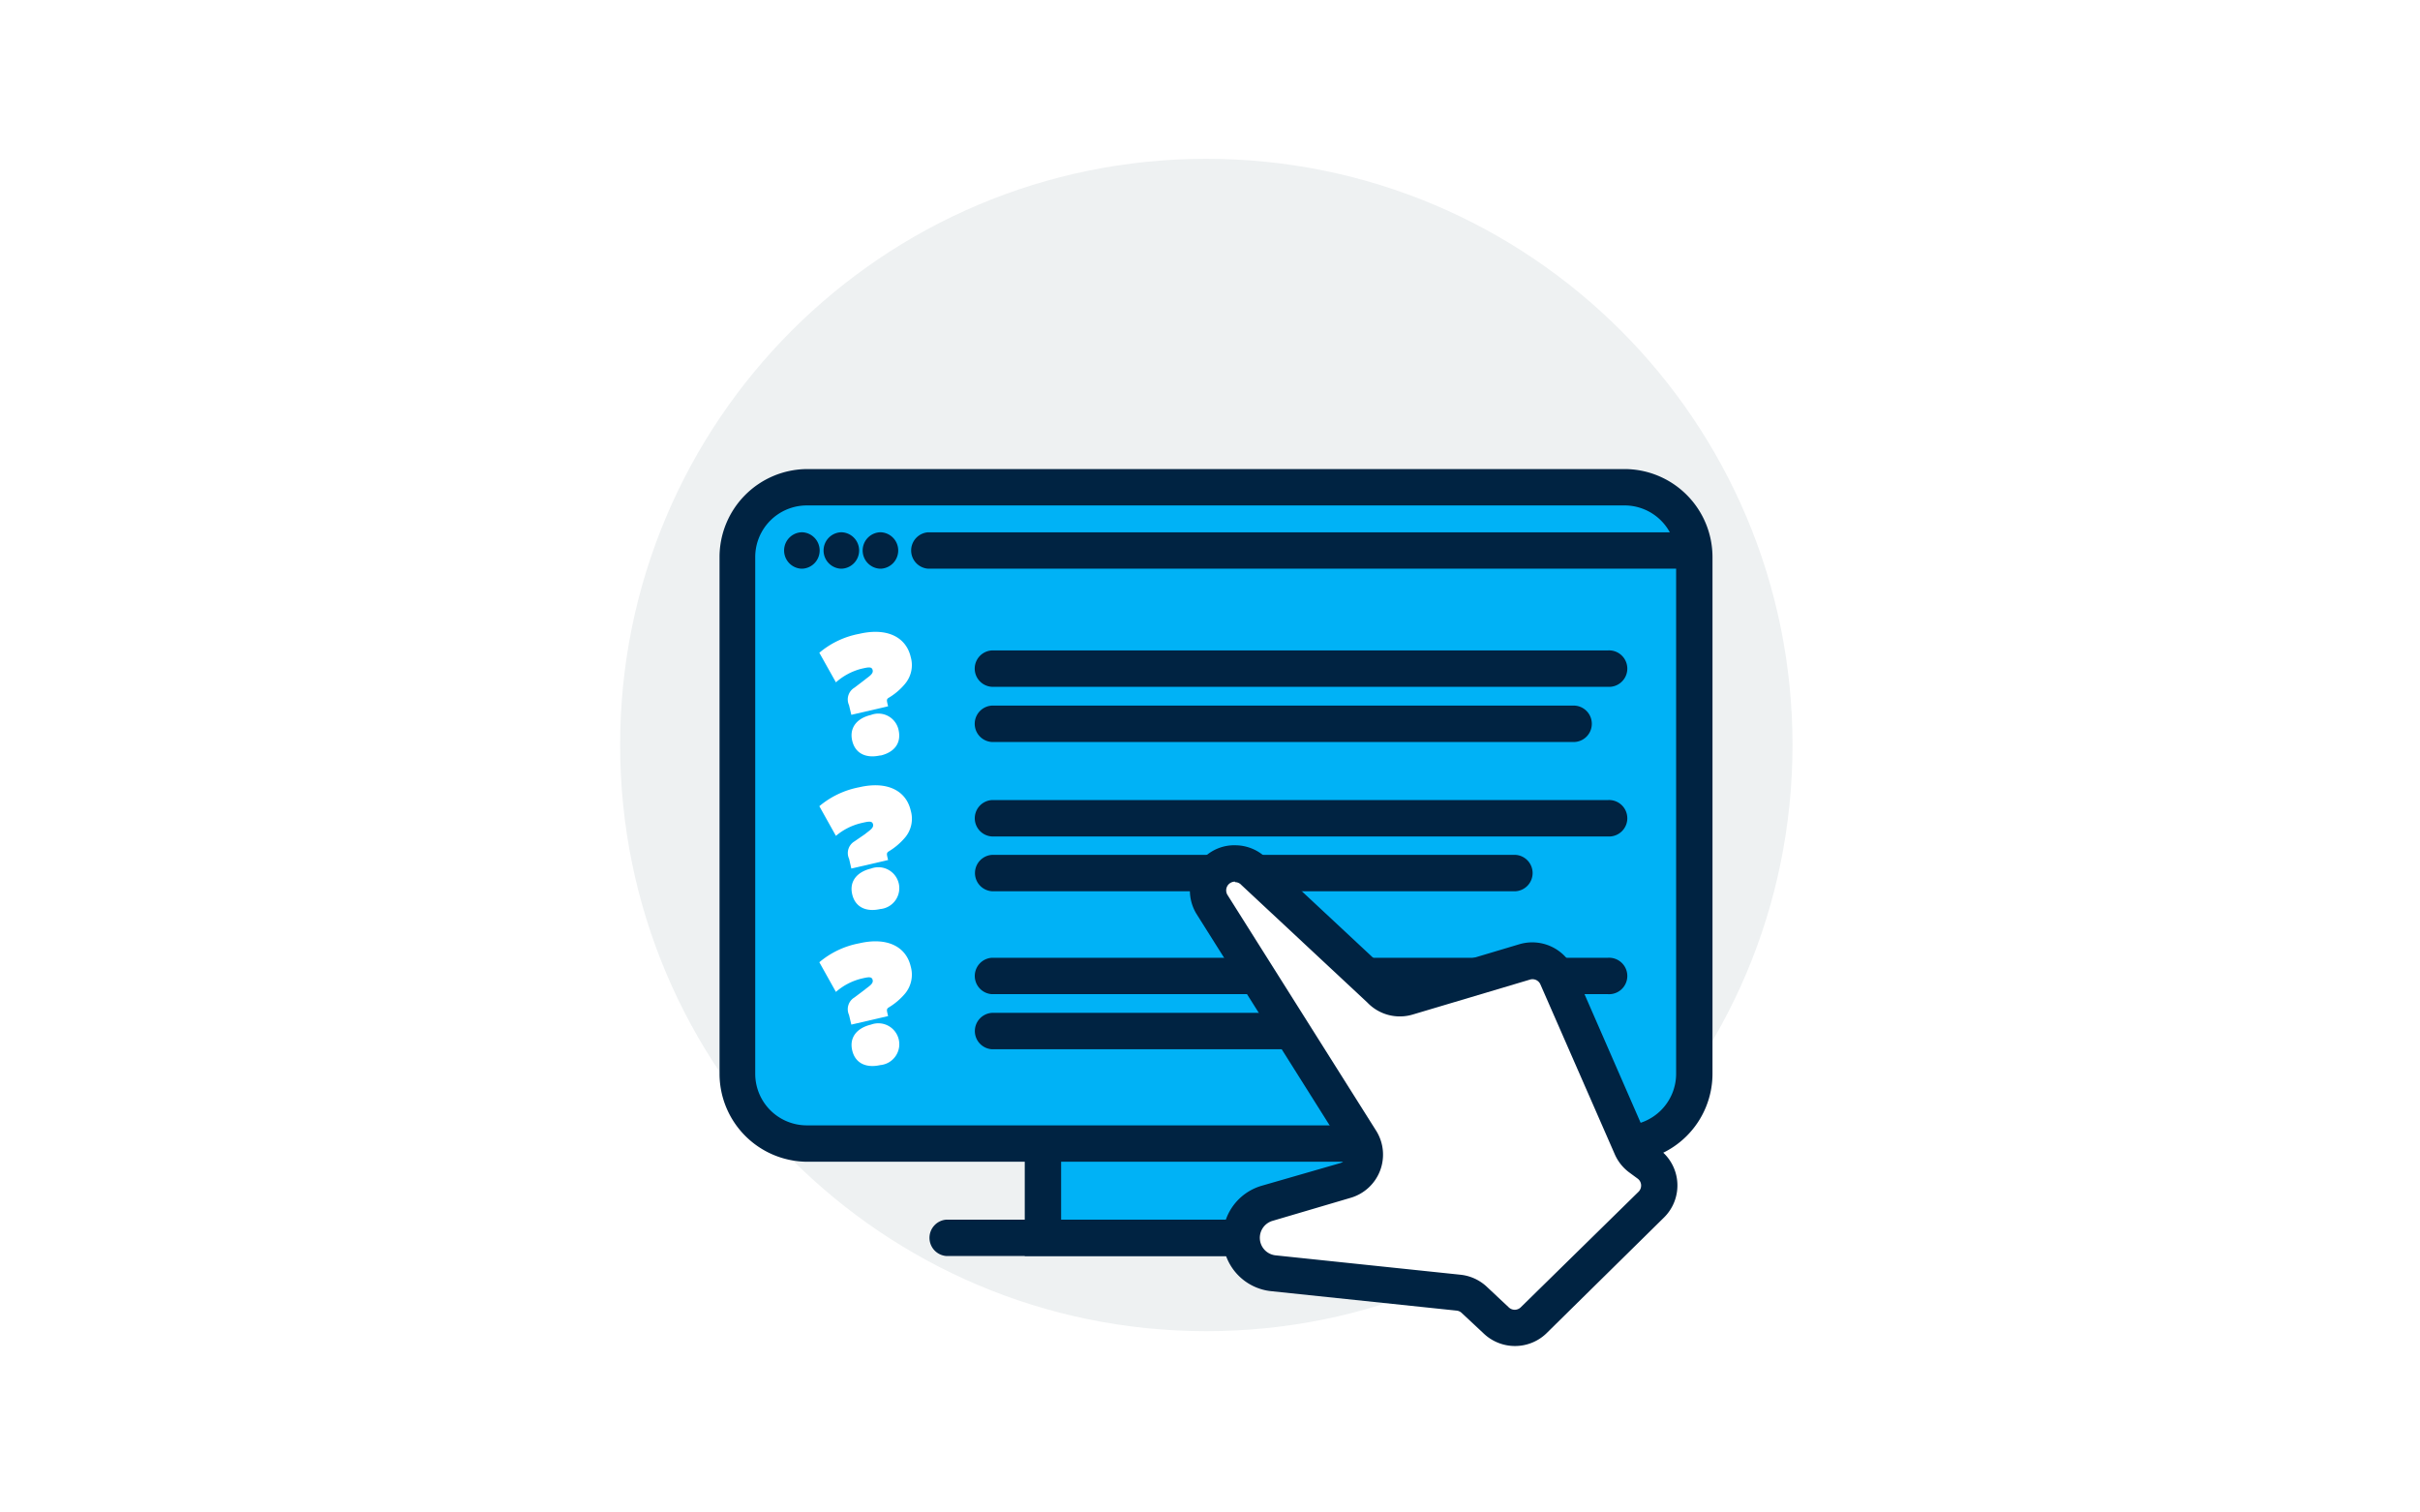
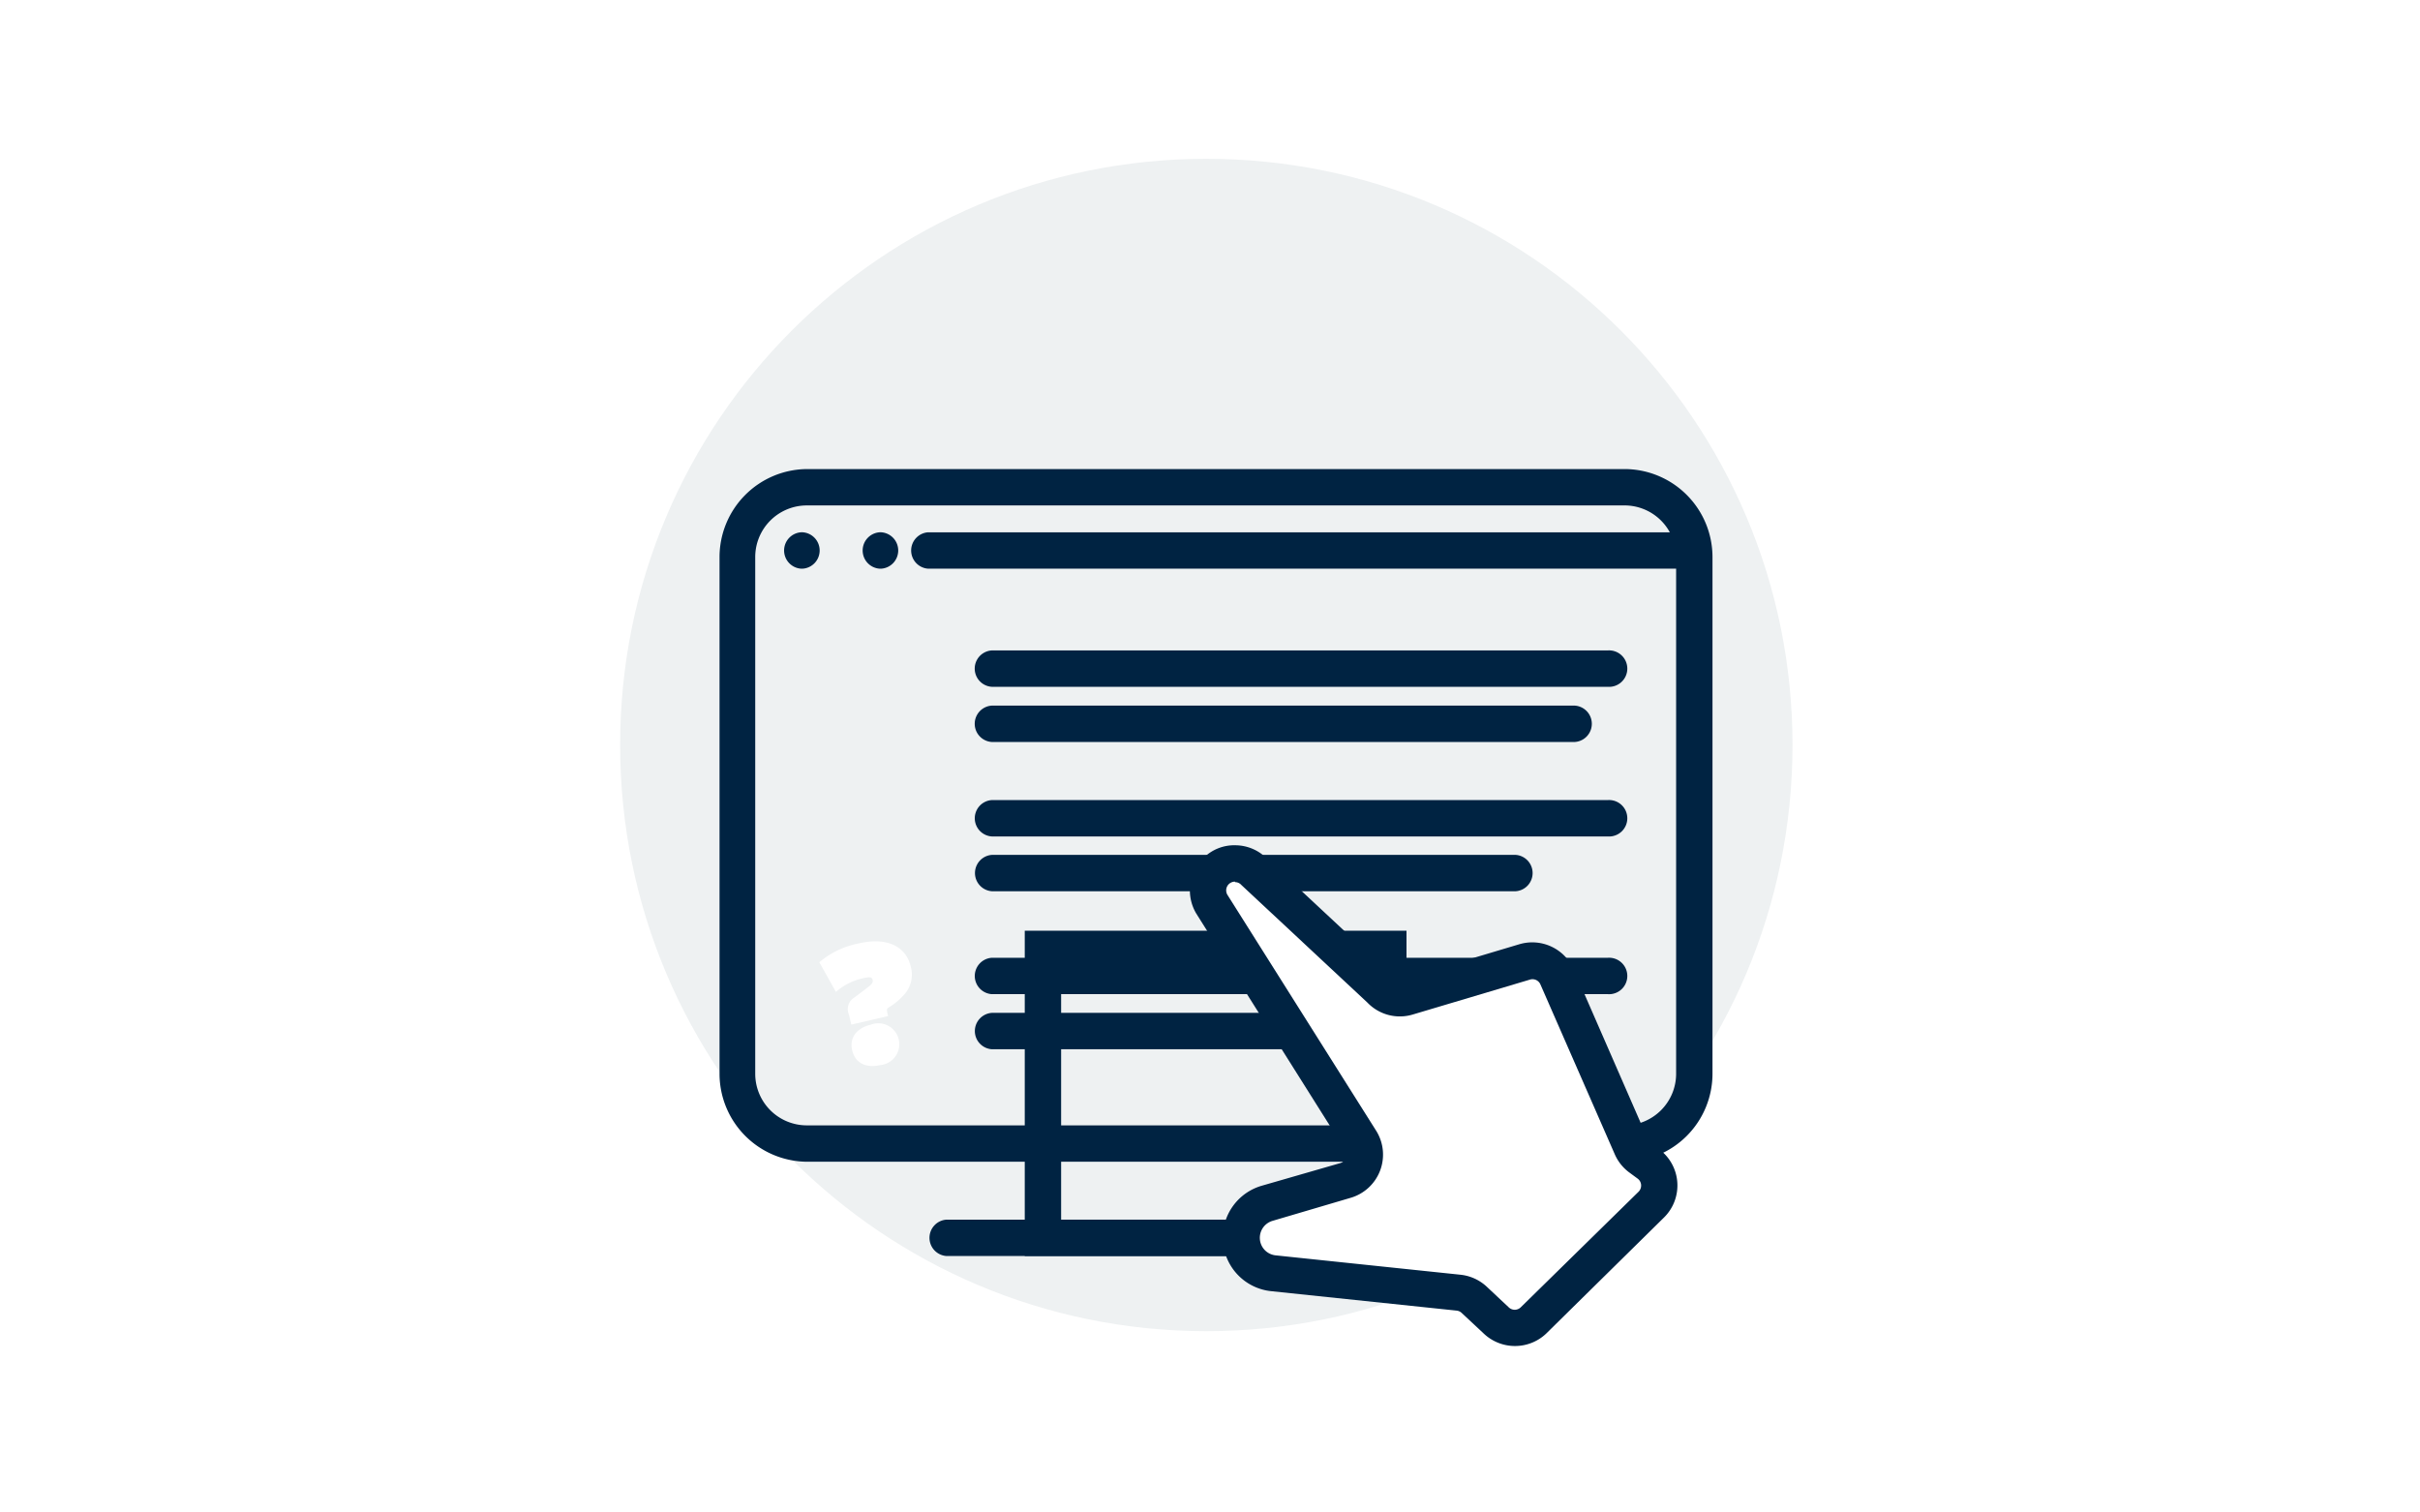
<svg xmlns="http://www.w3.org/2000/svg" xmlns:xlink="http://www.w3.org/1999/xlink" width="320" height="200" fill="none">
  <path fill="#fff" d="M0 0h320v200H0z" />
  <path d="M159.513 176.025c42.809 0 77.512-34.703 77.512-77.512S202.322 21 159.513 21 82 55.704 82 98.513s34.704 77.512 77.513 77.512z" fill="#eef1f2" />
  <path d="M193.896 166.086h-68.754c-.607-.045-1.175-.317-1.59-.763s-.645-1.033-.645-1.642.231-1.195.645-1.641a2.41 2.41 0 0 1 1.59-.763h68.754c.33-.025.662.02.975.13s.599.283.842.508a2.42 2.42 0 0 1 .77 1.766c0 .332-.069.659-.201.963a2.42 2.42 0 0 1-.569.803c-.243.226-.529.399-.842.509s-.645.154-.975.13h0z" fill="#002342" />
-   <path d="M183.572 125.483h-45.669V163.7h45.669v-38.217z" fill="#00b2f6" />
  <path d="M185.983 166.086h-50.478v-43.014h50.478v43.014zm-45.669-4.809h40.86v-33.396h-40.86v33.396z" fill="#002342" />
-   <path d="M214.813 64.437h-108.1c-5.092 0-9.221 4.128-9.221 9.221v68.356c0 5.092 4.129 9.221 9.221 9.221h108.1c5.093 0 9.221-4.129 9.221-9.221V73.658c0-5.093-4.128-9.221-9.221-9.221z" fill="#00b2f6" />
  <g fill="#002342">
    <path d="M214.813 153.62H106.688c-3.069-.027-6.002-1.264-8.164-3.442s-3.376-5.121-3.379-8.19v-68.33c.003-3.068 1.218-6.012 3.379-8.19s5.095-3.415 8.164-3.442h108.125c3.084.003 6.041 1.23 8.221 3.411a11.64 11.64 0 0 1 3.411 8.221v68.33a11.64 11.64 0 0 1-11.632 11.632h0zM106.688 66.835c-1.81 0-3.545.719-4.825 1.998s-1.998 3.015-1.998 4.824v68.33c0 1.81.719 3.545 1.998 4.825s3.015 1.998 4.825 1.998h108.125c1.809 0 3.545-.719 4.824-1.998s1.999-3.015 1.999-4.825v-68.33a6.82 6.82 0 0 0-6.823-6.823H106.688z" />
    <path d="M223.034 75.197H122.719a2.41 2.41 0 0 1-1.591-.763c-.414-.446-.645-1.032-.645-1.642a2.41 2.41 0 0 1 2.236-2.404h100.315a2.41 2.41 0 0 1 1.817.639c.243.226.437.499.569.803a2.42 2.42 0 0 1 0 1.926 2.4 2.4 0 0 1-.569.803 2.41 2.41 0 0 1-.842.509c-.313.11-.645.154-.975.13zm-10.44 15.621h-81.45a2.41 2.41 0 0 1 0-4.81h81.45a2.41 2.41 0 0 1 .975.13 2.4 2.4 0 0 1 .842.509c.243.226.437.499.569.803a2.4 2.4 0 0 1 0 1.926c-.132.304-.326.577-.569.803a2.4 2.4 0 0 1-.842.509 2.41 2.41 0 0 1-.975.13h0zm-4.36 7.297h-77.09a2.41 2.41 0 0 1 0-4.81h77.09a2.41 2.41 0 0 1 0 4.81h0zm4.36 12.491h-81.45a2.41 2.41 0 0 1 0-4.809h81.45a2.41 2.41 0 0 1 1.817.638c.243.226.437.499.569.803a2.42 2.42 0 0 1 .201.963c0 .331-.068.66-.201.964a2.4 2.4 0 0 1-1.411 1.311 2.41 2.41 0 0 1-.975.13h0zm-12.17 7.246H131.17a2.41 2.41 0 0 1 0-4.809h69.254a2.41 2.41 0 0 1 1.59.763c.414.446.645 1.032.645 1.641s-.231 1.196-.645 1.642a2.41 2.41 0 0 1-1.59.763h0zm12.17 13.607h-81.45a2.41 2.41 0 0 1 0-4.809h81.45a2.41 2.41 0 0 1 .975.13 2.4 2.4 0 0 1 .842.509 2.39 2.39 0 0 1 .569.802c.133.304.201.632.201.963s-.068.66-.201.964a2.4 2.4 0 0 1-1.411 1.311 2.41 2.41 0 0 1-.975.13h0zm-5.476 7.285h-75.974a2.41 2.41 0 0 1-1.59-4.047c.415-.446.983-.718 1.59-.763h75.974c.607.045 1.176.317 1.59.763a2.41 2.41 0 0 1-1.59 4.047h0z" />
    <use xlink:href="#B" />
-     <path d="M111.369 75.197h-.231a2.41 2.41 0 0 1-2.236-2.405 2.41 2.41 0 0 1 2.236-2.405h.231a2.41 2.41 0 0 1 1.59.763c.414.446.645 1.032.645 1.641s-.231 1.195-.645 1.642a2.41 2.41 0 0 1-1.59.763h0z" />
    <use xlink:href="#B" x="-10.388" />
  </g>
  <g fill="#fff">
-     <path d="M119.679 90.42a8.31 8.31 0 0 1-2.116 1.821c-.359.192-.308.372-.205.846l.077.308-4.861 1.129-.308-1.282a1.81 1.81 0 0 1 .719-2.309l1.346-1.026c.5-.423 1.18-.769 1.065-1.282s-.565-.41-1.603-.167a8.14 8.14 0 0 0-3.258 1.77l-2.193-3.912a11.39 11.39 0 0 1 5.271-2.501c3.681-.859 6.194.423 6.81 3.052a3.84 3.84 0 0 1 .073 1.869 3.85 3.85 0 0 1-.817 1.683h0zm-3.257 9.465c-1.834.423-3.322-.192-3.732-1.937s.654-2.988 2.488-3.411a2.73 2.73 0 0 1 2.278.156 2.74 2.74 0 0 1 1.364 1.832c.397 1.77-.59 2.962-2.398 3.386v-.026zm3.257 10.862c-.604.712-1.318 1.323-2.116 1.808-.359.206-.308.385-.205.847l.077.32-4.861 1.129-.295-1.282a1.8 1.8 0 0 1-.093-1.291 1.79 1.79 0 0 1 .799-1.018l1.397-.962c.513-.436 1.18-.782 1.065-1.282s-.564-.411-1.603-.167c-1.219.294-2.353.869-3.309 1.68l-2.193-3.924a11.53 11.53 0 0 1 5.258-2.501c3.694-.859 6.207.423 6.823 3.065a3.85 3.85 0 0 1 .08 1.883c-.13.625-.413 1.207-.824 1.695h0zm-3.257 9.452c-1.834.423-3.322-.192-3.732-1.937s.654-2.975 2.488-3.411c.367-.137.759-.194 1.15-.168a2.76 2.76 0 0 1 1.119.319 2.77 2.77 0 0 1 .889.75 2.78 2.78 0 0 1 .503 1.049c.091.381.101.777.027 1.163a2.76 2.76 0 0 1-.452 1.071c-.225.322-.515.591-.852.792a2.77 2.77 0 0 1-1.102.372h-.038z" />
    <path d="M119.679 131.382c-.604.712-1.318 1.323-2.116 1.808-.359.206-.308.385-.205.847l.077.32-4.861 1.129-.308-1.282a1.81 1.81 0 0 1-.083-1.292c.133-.427.418-.789.802-1.017l1.346-1.013c.513-.436 1.18-.77 1.065-1.283s-.578-.41-1.603-.166a8.02 8.02 0 0 0-3.258 1.731l-2.193-3.924c1.51-1.277 3.327-2.139 5.271-2.501 3.681-.859 6.194.423 6.81 3.052a3.92 3.92 0 0 1 .073 1.888c-.129.626-.41 1.21-.817 1.703h0zm-3.257 9.452c-1.834.423-3.322-.192-3.732-1.937s.654-2.975 2.488-3.411c.367-.137.759-.194 1.15-.168a2.76 2.76 0 0 1 1.119.319 2.77 2.77 0 0 1 1.392 1.799c.091.381.101.777.027 1.163a2.76 2.76 0 0 1-.452 1.071c-.225.322-.515.591-.852.792a2.77 2.77 0 0 1-1.102.372h-.038zm86.348 33.729l15.557-15.287c.37-.361.656-.798.84-1.28a3.54 3.54 0 0 0 .223-1.515c-.036-.516-.185-1.017-.435-1.469s-.596-.843-1.013-1.148l-1.077-.782a3.54 3.54 0 0 1-1.154-1.45l-9.811-22.481c-.349-.803-.982-1.449-1.776-1.815a3.57 3.57 0 0 0-2.533-.173l-15.39 4.617c-.637.191-1.315.2-1.956.026s-1.222-.526-1.674-1.014l-16.672-15.479c-.325-.352-.718-.635-1.156-.83s-.91-.302-1.389-.31a3.55 3.55 0 0 0-1.4.261c-.444.18-.847.449-1.185.789h0a3.57 3.57 0 0 0-1.014 2.059c-.102.779.056 1.57.45 2.25l19.789 31.369a3.57 3.57 0 0 1 .469 1.531 3.56 3.56 0 0 1-.248 1.581c-.201.502-.514.951-.914 1.314a3.57 3.57 0 0 1-1.398.781l-10.349 3.027a4.73 4.73 0 0 0-3.412 4.719h0c.043 1.139.494 2.225 1.271 3.058a4.74 4.74 0 0 0 2.962 1.482l24.469 2.565a3.61 3.61 0 0 1 2.052.936l2.937 2.745c.674.627 1.564.969 2.484.955s1.799-.384 2.453-1.032h0z" />
  </g>
  <path d="M200.308 177.987c-1.527-.005-2.994-.592-4.104-1.641l-2.937-2.745c-.18-.166-.41-.269-.654-.295l-24.469-2.565a7.13 7.13 0 0 1-4.372-2.065c-1.172-1.177-1.897-2.726-2.049-4.38a7.13 7.13 0 0 1 5.138-7.508l10.363-2.988a1.16 1.16 0 0 0 .446-.256c.128-.117.228-.261.294-.422s.093-.335.083-.508-.06-.342-.144-.494l-19.711-31.305a5.99 5.99 0 0 1-.809-3.801c.16-1.321.756-2.552 1.694-3.497a5.75 5.75 0 0 1 1.976-1.33c.744-.3 1.543-.441 2.346-.414a5.88 5.88 0 0 1 2.282.493 5.89 5.89 0 0 1 1.911 1.341l16.672 15.556c.147.155.333.267.539.324s.423.055.628-.003l15.493-4.63a5.99 5.99 0 0 1 7.169 3.335l9.823 22.507a1.1 1.1 0 0 0 .372.462l1.065.782a5.96 5.96 0 0 1 1.702 1.92c.422.757.673 1.596.736 2.459s-.062 1.73-.368 2.54-.785 1.543-1.403 2.148l-15.57 15.339a5.98 5.98 0 0 1-4.142 1.641h0zm-37.012-61.405c-.203 0-.402.053-.577.155a1.15 1.15 0 0 0-.578.999 1.15 1.15 0 0 0 .155.578l19.737 31.305a5.95 5.95 0 0 1 .826 2.564c.076.907-.057 1.819-.389 2.666a5.94 5.94 0 0 1-1.526 2.221 5.95 5.95 0 0 1-2.348 1.321l-10.35 3.052c-.514.156-.958.484-1.258.929s-.438.98-.39 1.515a2.33 2.33 0 0 0 2.059 2.109l24.469 2.565c1.289.136 2.499.685 3.45 1.565l2.924 2.744a1.14 1.14 0 0 0 1.59 0l15.57-15.274a1.15 1.15 0 0 0 .272-.418c.06-.157.085-.325.074-.493s-.06-.33-.142-.476-.196-.273-.333-.37l-1.064-.782c-.855-.624-1.528-1.466-1.949-2.437l-9.824-22.443c-.111-.259-.314-.468-.57-.587a1.14 1.14 0 0 0-.815-.055l-15.493 4.617a5.94 5.94 0 0 1-3.223.058 5.93 5.93 0 0 1-2.778-1.635l-16.673-15.557a1.11 1.11 0 0 0-.371-.272c-.141-.064-.294-.098-.449-.099l-.026-.065z" fill="#002342" />
  <defs>
    <path id="B" d="M116.537 75.197h-.231a2.41 2.41 0 0 1-2.235-2.405 2.41 2.41 0 0 1 2.235-2.405h.231a2.41 2.41 0 0 1 2.235 2.405 2.41 2.41 0 0 1-2.235 2.405h0z" />
  </defs>
</svg>